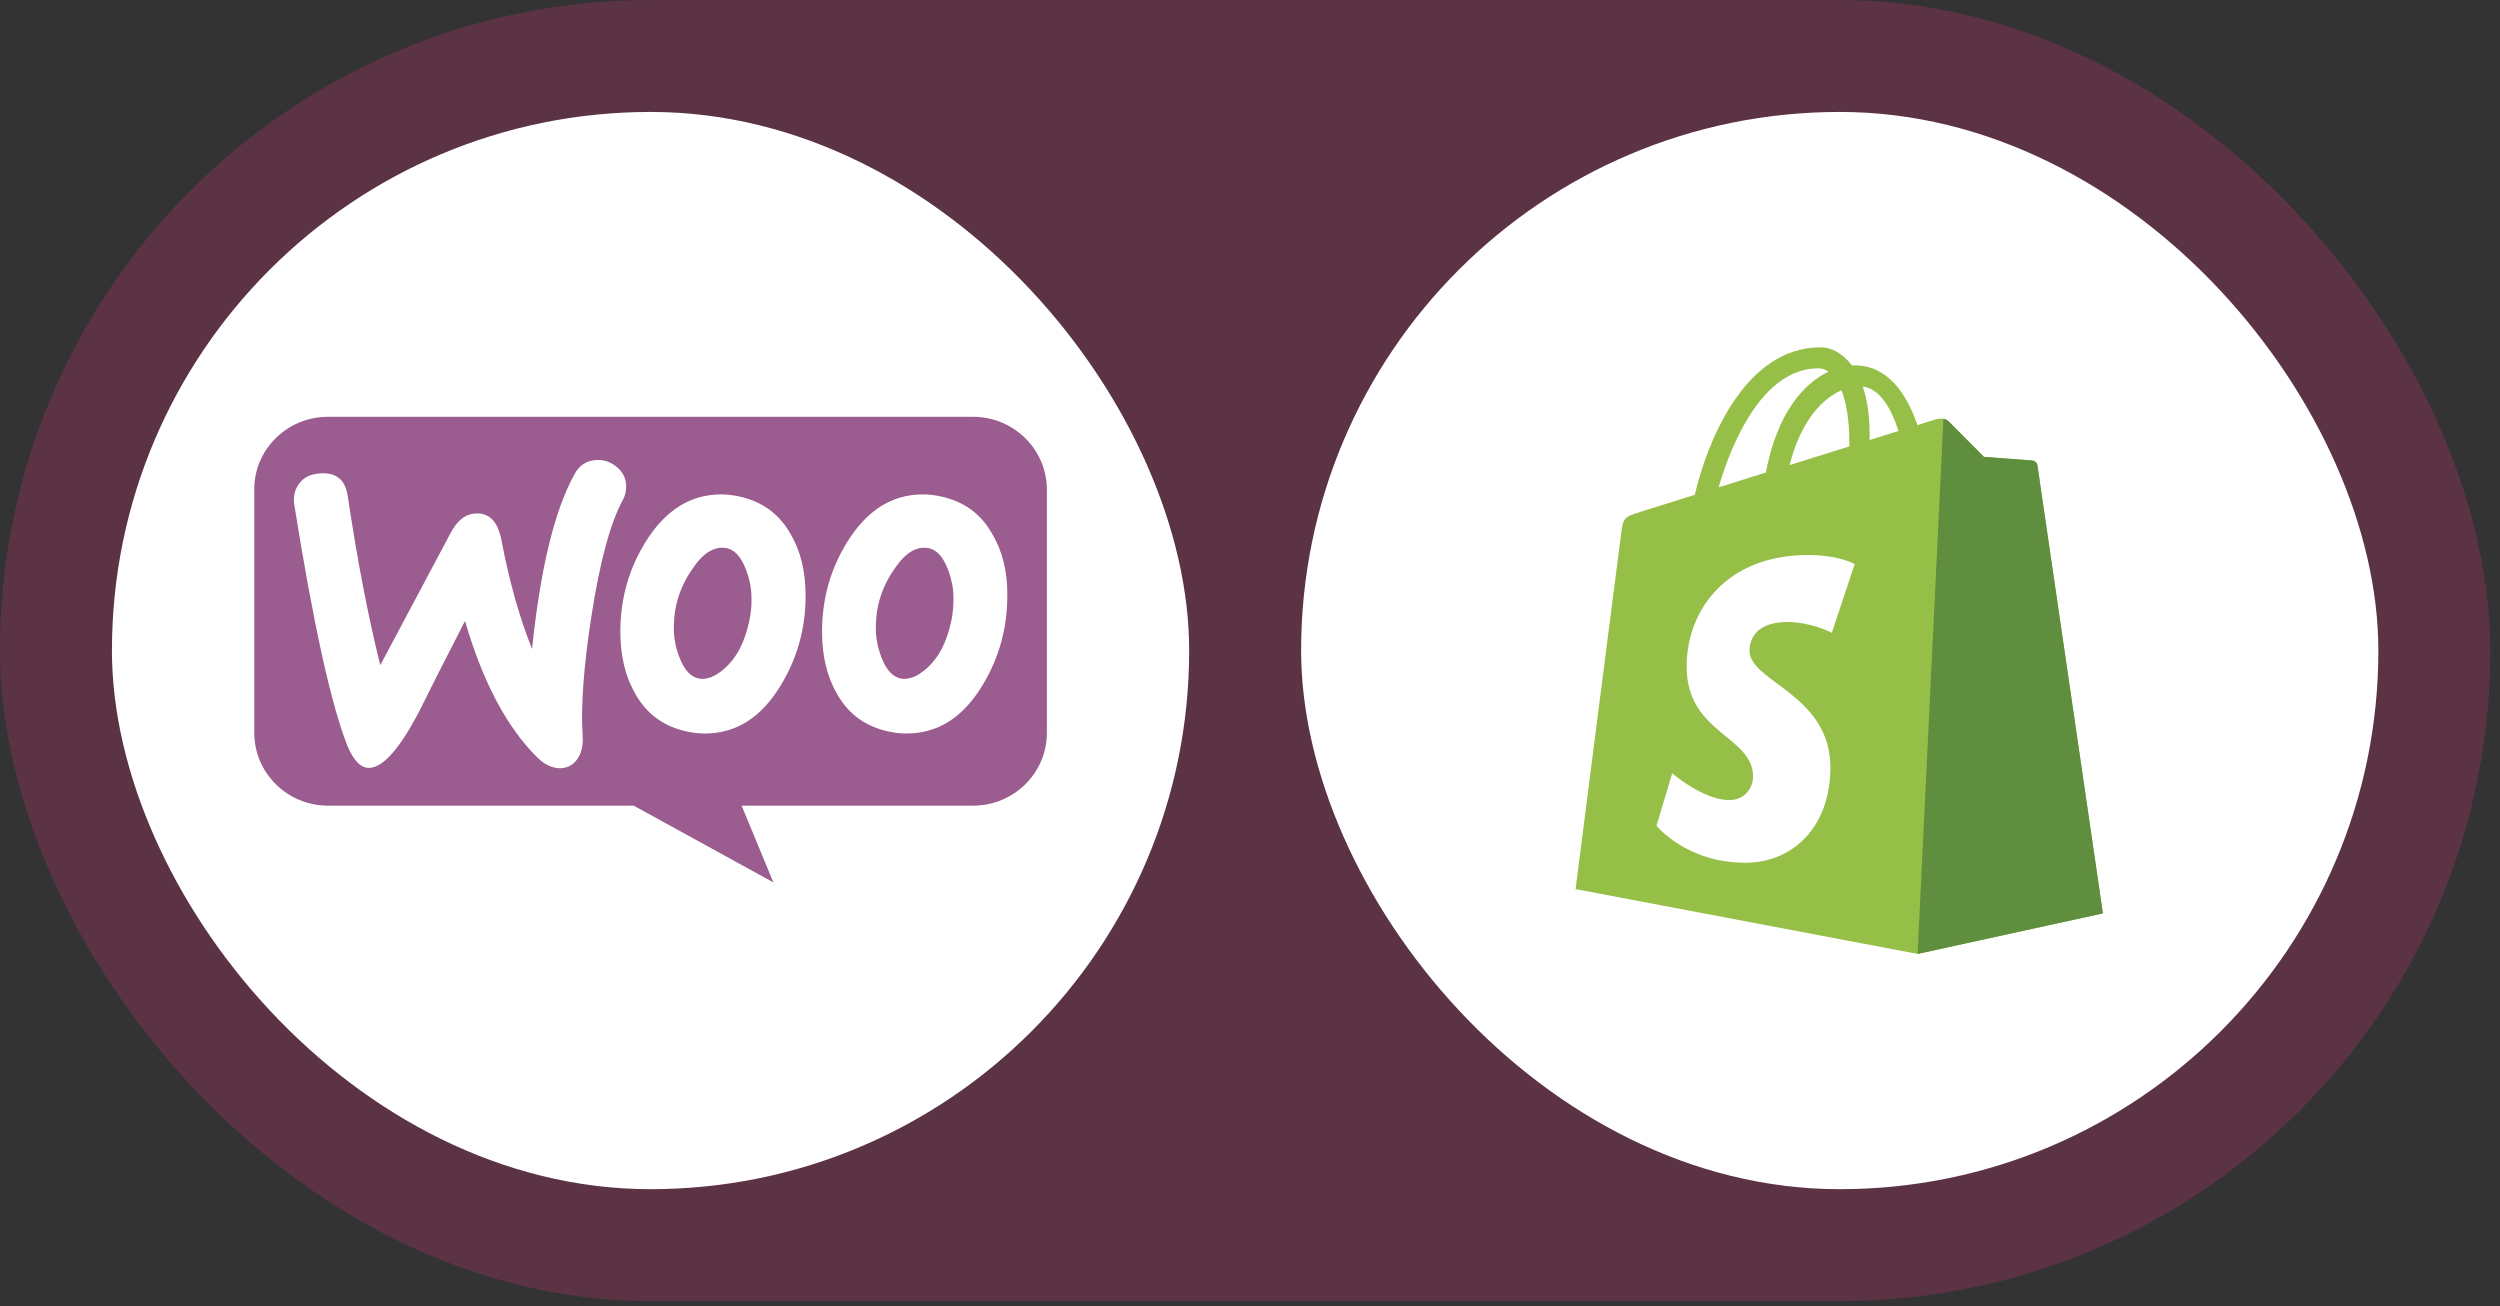
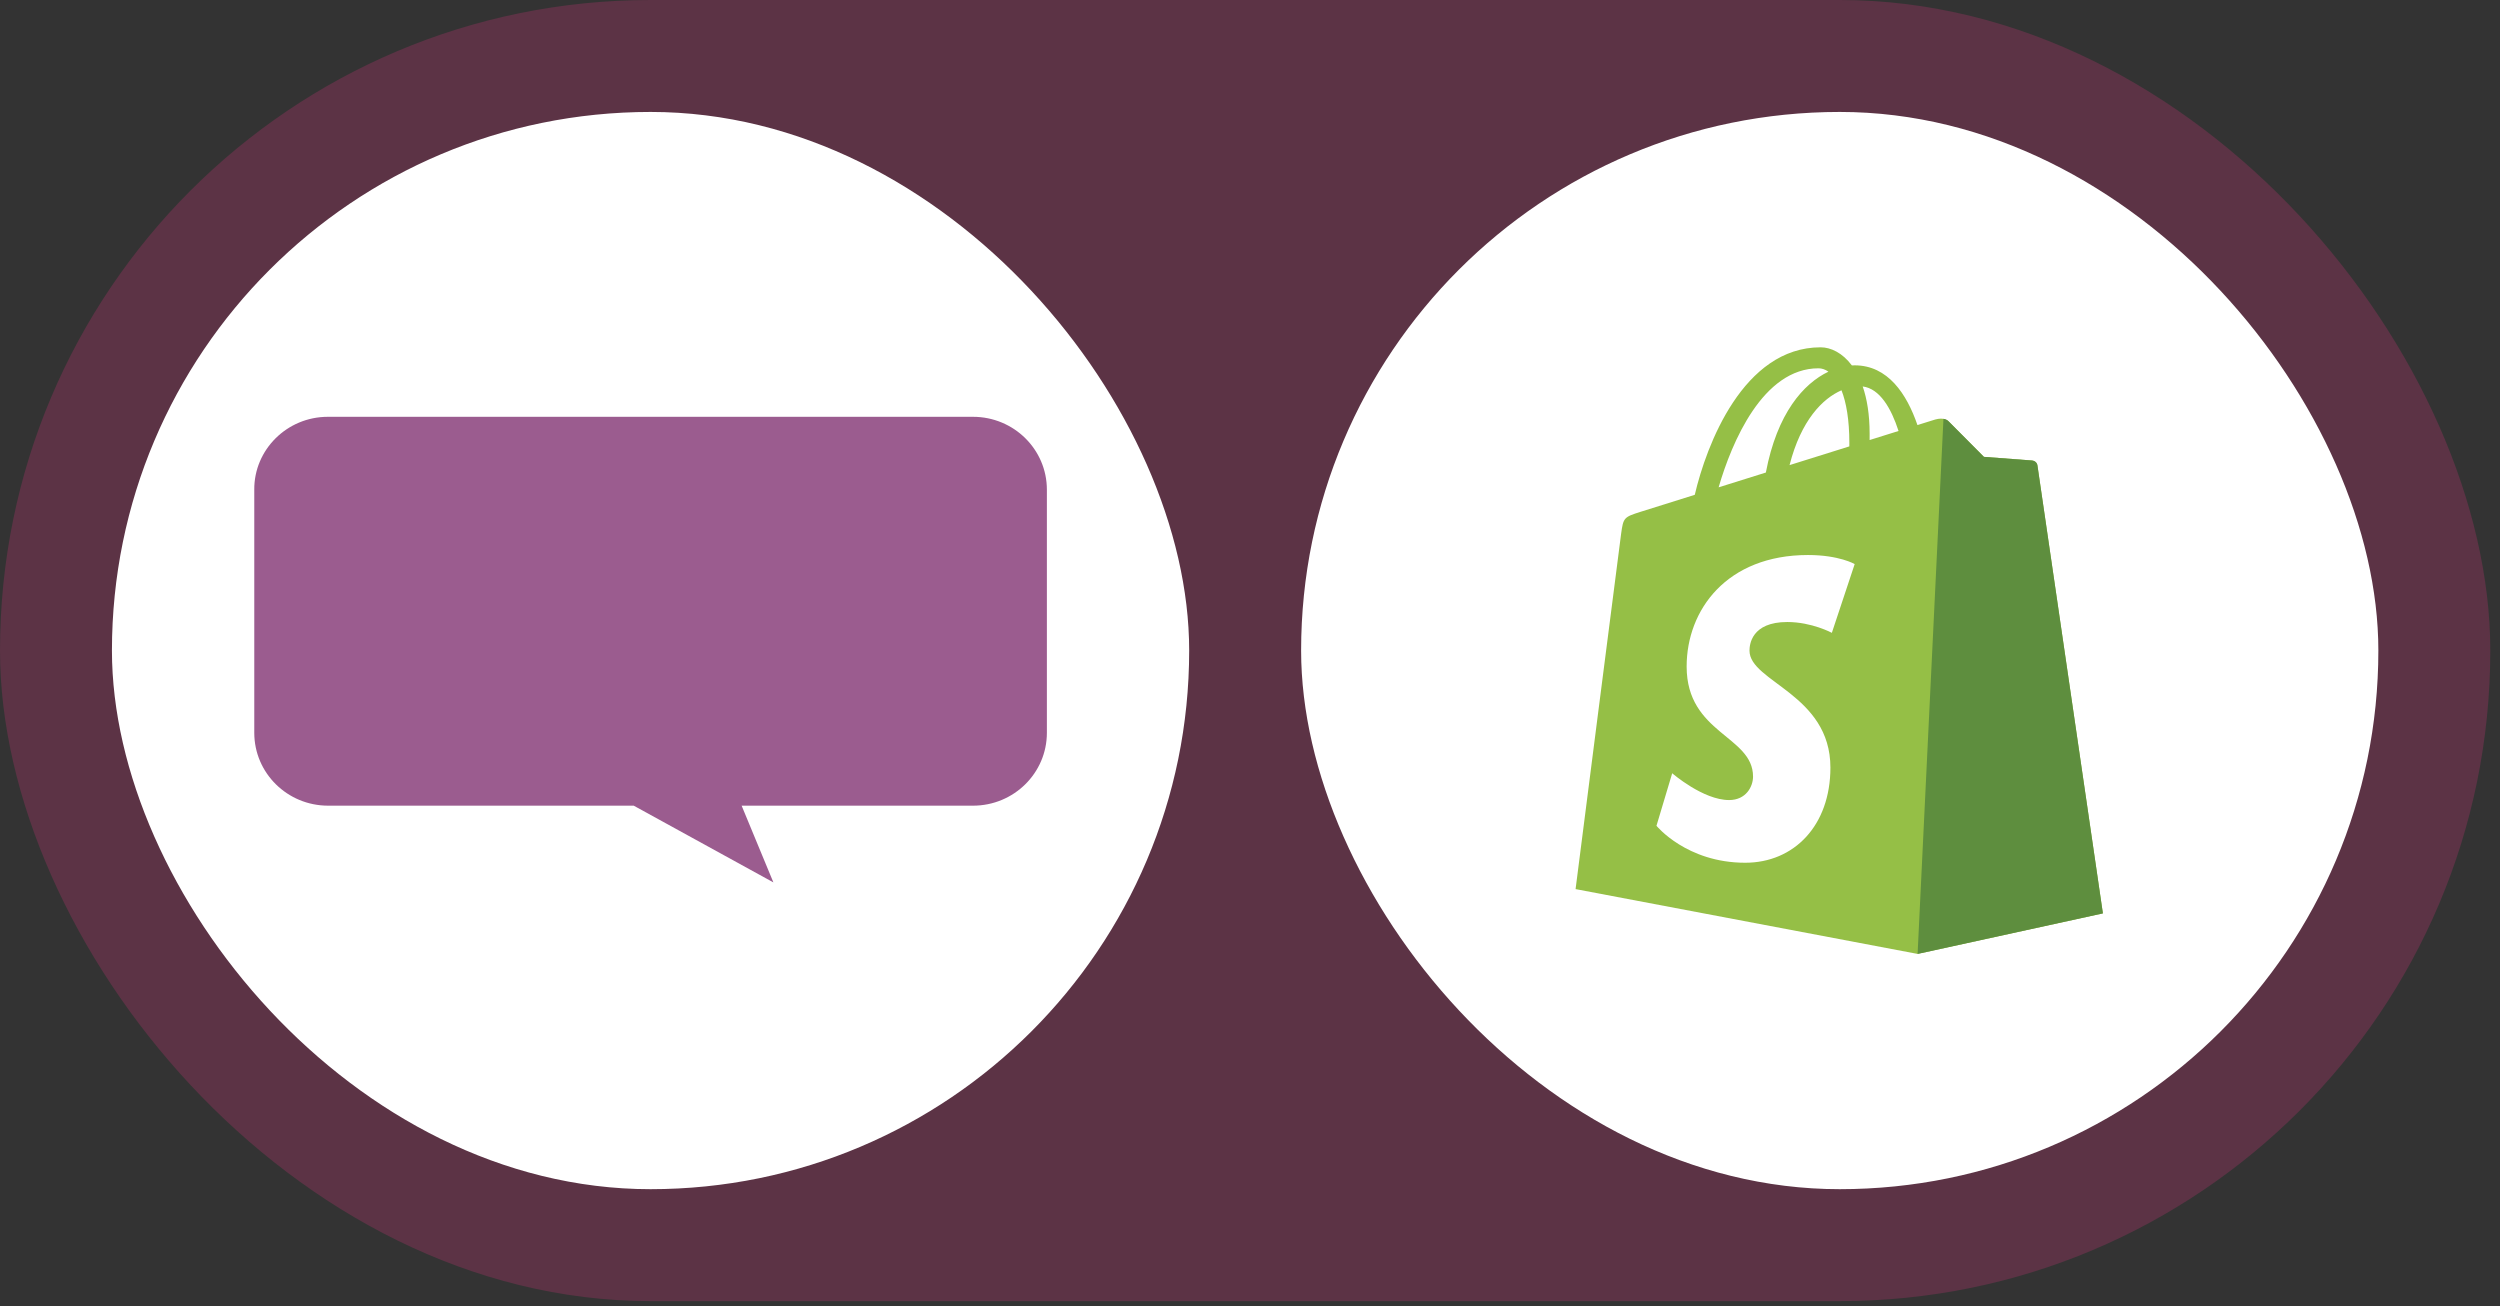
<svg xmlns="http://www.w3.org/2000/svg" width="134" height="70" viewBox="0 0 134 70" fill="none">
  <rect x="0" y="0" width="134" height="70" fill="#333333" stroke="none" />
  <rect width="133.48" height="69.74" rx="34.87" fill="#FF348C" fill-opacity="0.2" />
  <rect x="6" y="6" width="57.74" height="57.74" rx="28.87" fill="white" />
  <g clip-path="url(#clip0_266_8228)">
    <path d="M17.572 22.341H52.153C54.341 22.341 56.113 24.09 56.113 26.249V39.276C56.113 41.436 54.341 43.184 52.153 43.184H39.751L41.454 47.297L33.968 43.184H17.589C15.401 43.184 13.629 41.436 13.629 39.276V26.249C13.612 24.107 15.383 22.341 17.572 22.341Z" fill="#9B5C8F" />
-     <path d="M16.049 25.904C16.291 25.58 16.654 25.41 17.137 25.375C18.018 25.307 18.519 25.716 18.64 26.602C19.175 30.164 19.762 33.181 20.384 35.652L24.166 28.545C24.511 27.898 24.943 27.557 25.461 27.523C26.221 27.472 26.687 27.949 26.877 28.954C27.309 31.221 27.862 33.147 28.518 34.783C28.967 30.454 29.727 27.335 30.798 25.41C31.057 24.932 31.437 24.694 31.938 24.66C32.335 24.626 32.697 24.745 33.025 25C33.353 25.256 33.526 25.58 33.561 25.972C33.578 26.279 33.526 26.534 33.388 26.79C32.715 28.017 32.162 30.079 31.713 32.942C31.281 35.72 31.126 37.885 31.229 39.436C31.264 39.862 31.195 40.237 31.022 40.561C30.815 40.935 30.504 41.14 30.107 41.174C29.658 41.208 29.192 41.004 28.742 40.544C27.137 38.924 25.858 36.504 24.926 33.283C23.803 35.465 22.974 37.101 22.439 38.191C21.42 40.117 20.557 41.106 19.831 41.157C19.365 41.191 18.968 40.799 18.622 39.981C17.742 37.748 16.792 33.437 15.773 27.046C15.704 26.602 15.807 26.21 16.049 25.904ZM53.162 28.579C52.54 27.506 51.625 26.858 50.399 26.602C50.071 26.534 49.76 26.5 49.466 26.5C47.809 26.5 46.461 27.352 45.408 29.057C44.51 30.505 44.061 32.107 44.061 33.863C44.061 35.175 44.337 36.3 44.89 37.237C45.511 38.311 46.427 38.958 47.653 39.214C47.981 39.282 48.292 39.316 48.586 39.316C50.261 39.316 51.608 38.464 52.644 36.76C53.542 35.294 53.991 33.692 53.991 31.937C54.008 30.608 53.715 29.5 53.162 28.579ZM50.986 33.3C50.744 34.425 50.312 35.26 49.673 35.823C49.173 36.266 48.706 36.453 48.275 36.368C47.86 36.283 47.515 35.925 47.256 35.26C47.048 34.732 46.945 34.203 46.945 33.709C46.945 33.283 46.98 32.857 47.066 32.465C47.221 31.767 47.515 31.085 47.981 30.437C48.551 29.602 49.156 29.261 49.777 29.381C50.192 29.466 50.537 29.824 50.796 30.488C51.003 31.017 51.107 31.545 51.107 32.039C51.107 32.482 51.072 32.908 50.986 33.3ZM42.351 28.579C41.73 27.506 40.797 26.858 39.588 26.602C39.26 26.534 38.949 26.5 38.655 26.5C36.998 26.5 35.651 27.352 34.597 29.057C33.699 30.505 33.25 32.107 33.25 33.863C33.25 35.175 33.526 36.3 34.079 37.237C34.701 38.311 35.616 38.958 36.842 39.214C37.17 39.282 37.481 39.316 37.775 39.316C39.45 39.316 40.797 38.464 41.833 36.76C42.731 35.294 43.18 33.692 43.18 31.937C43.18 30.608 42.904 29.5 42.351 28.579ZM40.158 33.3C39.916 34.425 39.484 35.26 38.845 35.823C38.344 36.266 37.878 36.453 37.446 36.368C37.032 36.283 36.687 35.925 36.428 35.26C36.22 34.732 36.117 34.203 36.117 33.709C36.117 33.283 36.151 32.857 36.238 32.465C36.393 31.767 36.687 31.085 37.153 30.437C37.723 29.602 38.327 29.261 38.949 29.381C39.364 29.466 39.709 29.824 39.968 30.488C40.175 31.017 40.279 31.545 40.279 32.039C40.296 32.482 40.244 32.908 40.158 33.3Z" fill="white" />
  </g>
  <rect x="69.74" y="6" width="57.74" height="57.74" rx="28.87" fill="white" />
  <g clip-path="url(#clip1_266_8228)">
    <path d="M109.207 24.946C109.184 24.783 109.043 24.693 108.926 24.683C108.809 24.673 106.339 24.488 106.339 24.488C106.339 24.488 104.623 22.764 104.435 22.574C104.246 22.383 103.878 22.441 103.735 22.484C103.714 22.49 103.361 22.6 102.775 22.783C102.202 21.115 101.191 19.582 99.411 19.582C99.362 19.582 99.311 19.584 99.261 19.587C98.755 18.91 98.128 18.616 97.586 18.616C93.441 18.616 91.46 23.858 90.84 26.522C89.229 27.027 88.084 27.386 87.938 27.432C87.039 27.717 87.011 27.746 86.893 28.603C86.804 29.252 84.451 47.656 84.451 47.656L102.783 51.13L112.715 48.957C112.715 48.957 109.229 25.11 109.207 24.946ZM101.762 23.101C101.302 23.245 100.778 23.409 100.211 23.586C100.211 23.476 100.212 23.367 100.212 23.248C100.212 22.211 100.07 21.376 99.841 20.714C100.758 20.831 101.369 21.886 101.762 23.101ZM98.704 20.92C98.959 21.566 99.125 22.493 99.125 23.745C99.125 23.809 99.124 23.867 99.124 23.927C98.115 24.242 97.019 24.586 95.92 24.93C96.537 22.522 97.693 21.359 98.704 20.92ZM97.472 19.741C97.651 19.741 97.832 19.802 98.004 19.922C96.675 20.554 95.251 22.147 94.65 25.328C93.771 25.603 92.912 25.872 92.118 26.121C92.822 23.695 94.495 19.741 97.472 19.741Z" fill="#95BF46" />
    <path d="M108.925 24.683C108.809 24.673 106.338 24.488 106.338 24.488C106.338 24.488 104.622 22.764 104.434 22.574C104.364 22.503 104.269 22.466 104.169 22.451L102.783 51.13L112.715 48.957C112.715 48.957 109.228 25.11 109.206 24.947C109.184 24.783 109.042 24.693 108.925 24.683Z" fill="#5E8E3E" />
    <path d="M99.411 30.235L98.187 33.92C98.187 33.92 97.114 33.34 95.798 33.34C93.87 33.34 93.773 34.565 93.773 34.873C93.773 36.556 98.11 37.201 98.11 41.144C98.11 44.246 96.165 46.243 93.543 46.243C90.396 46.243 88.787 44.262 88.787 44.262L89.63 41.446C89.63 41.446 91.284 42.883 92.68 42.883C93.592 42.883 93.963 42.156 93.963 41.625C93.963 39.43 90.404 39.332 90.404 35.724C90.404 32.688 92.559 29.749 96.908 29.749C98.584 29.749 99.411 30.235 99.411 30.235Z" fill="white" />
  </g>
  <defs>
    <clipPath id="clip0_266_8228">
      <rect width="42.488" height="25.057" fill="white" transform="translate(13.627 22.341)" />
    </clipPath>
    <clipPath id="clip1_266_8228">
      <rect width="28.325" height="32.683" fill="white" transform="translate(84.447 18.528)" />
    </clipPath>
  </defs>
</svg>